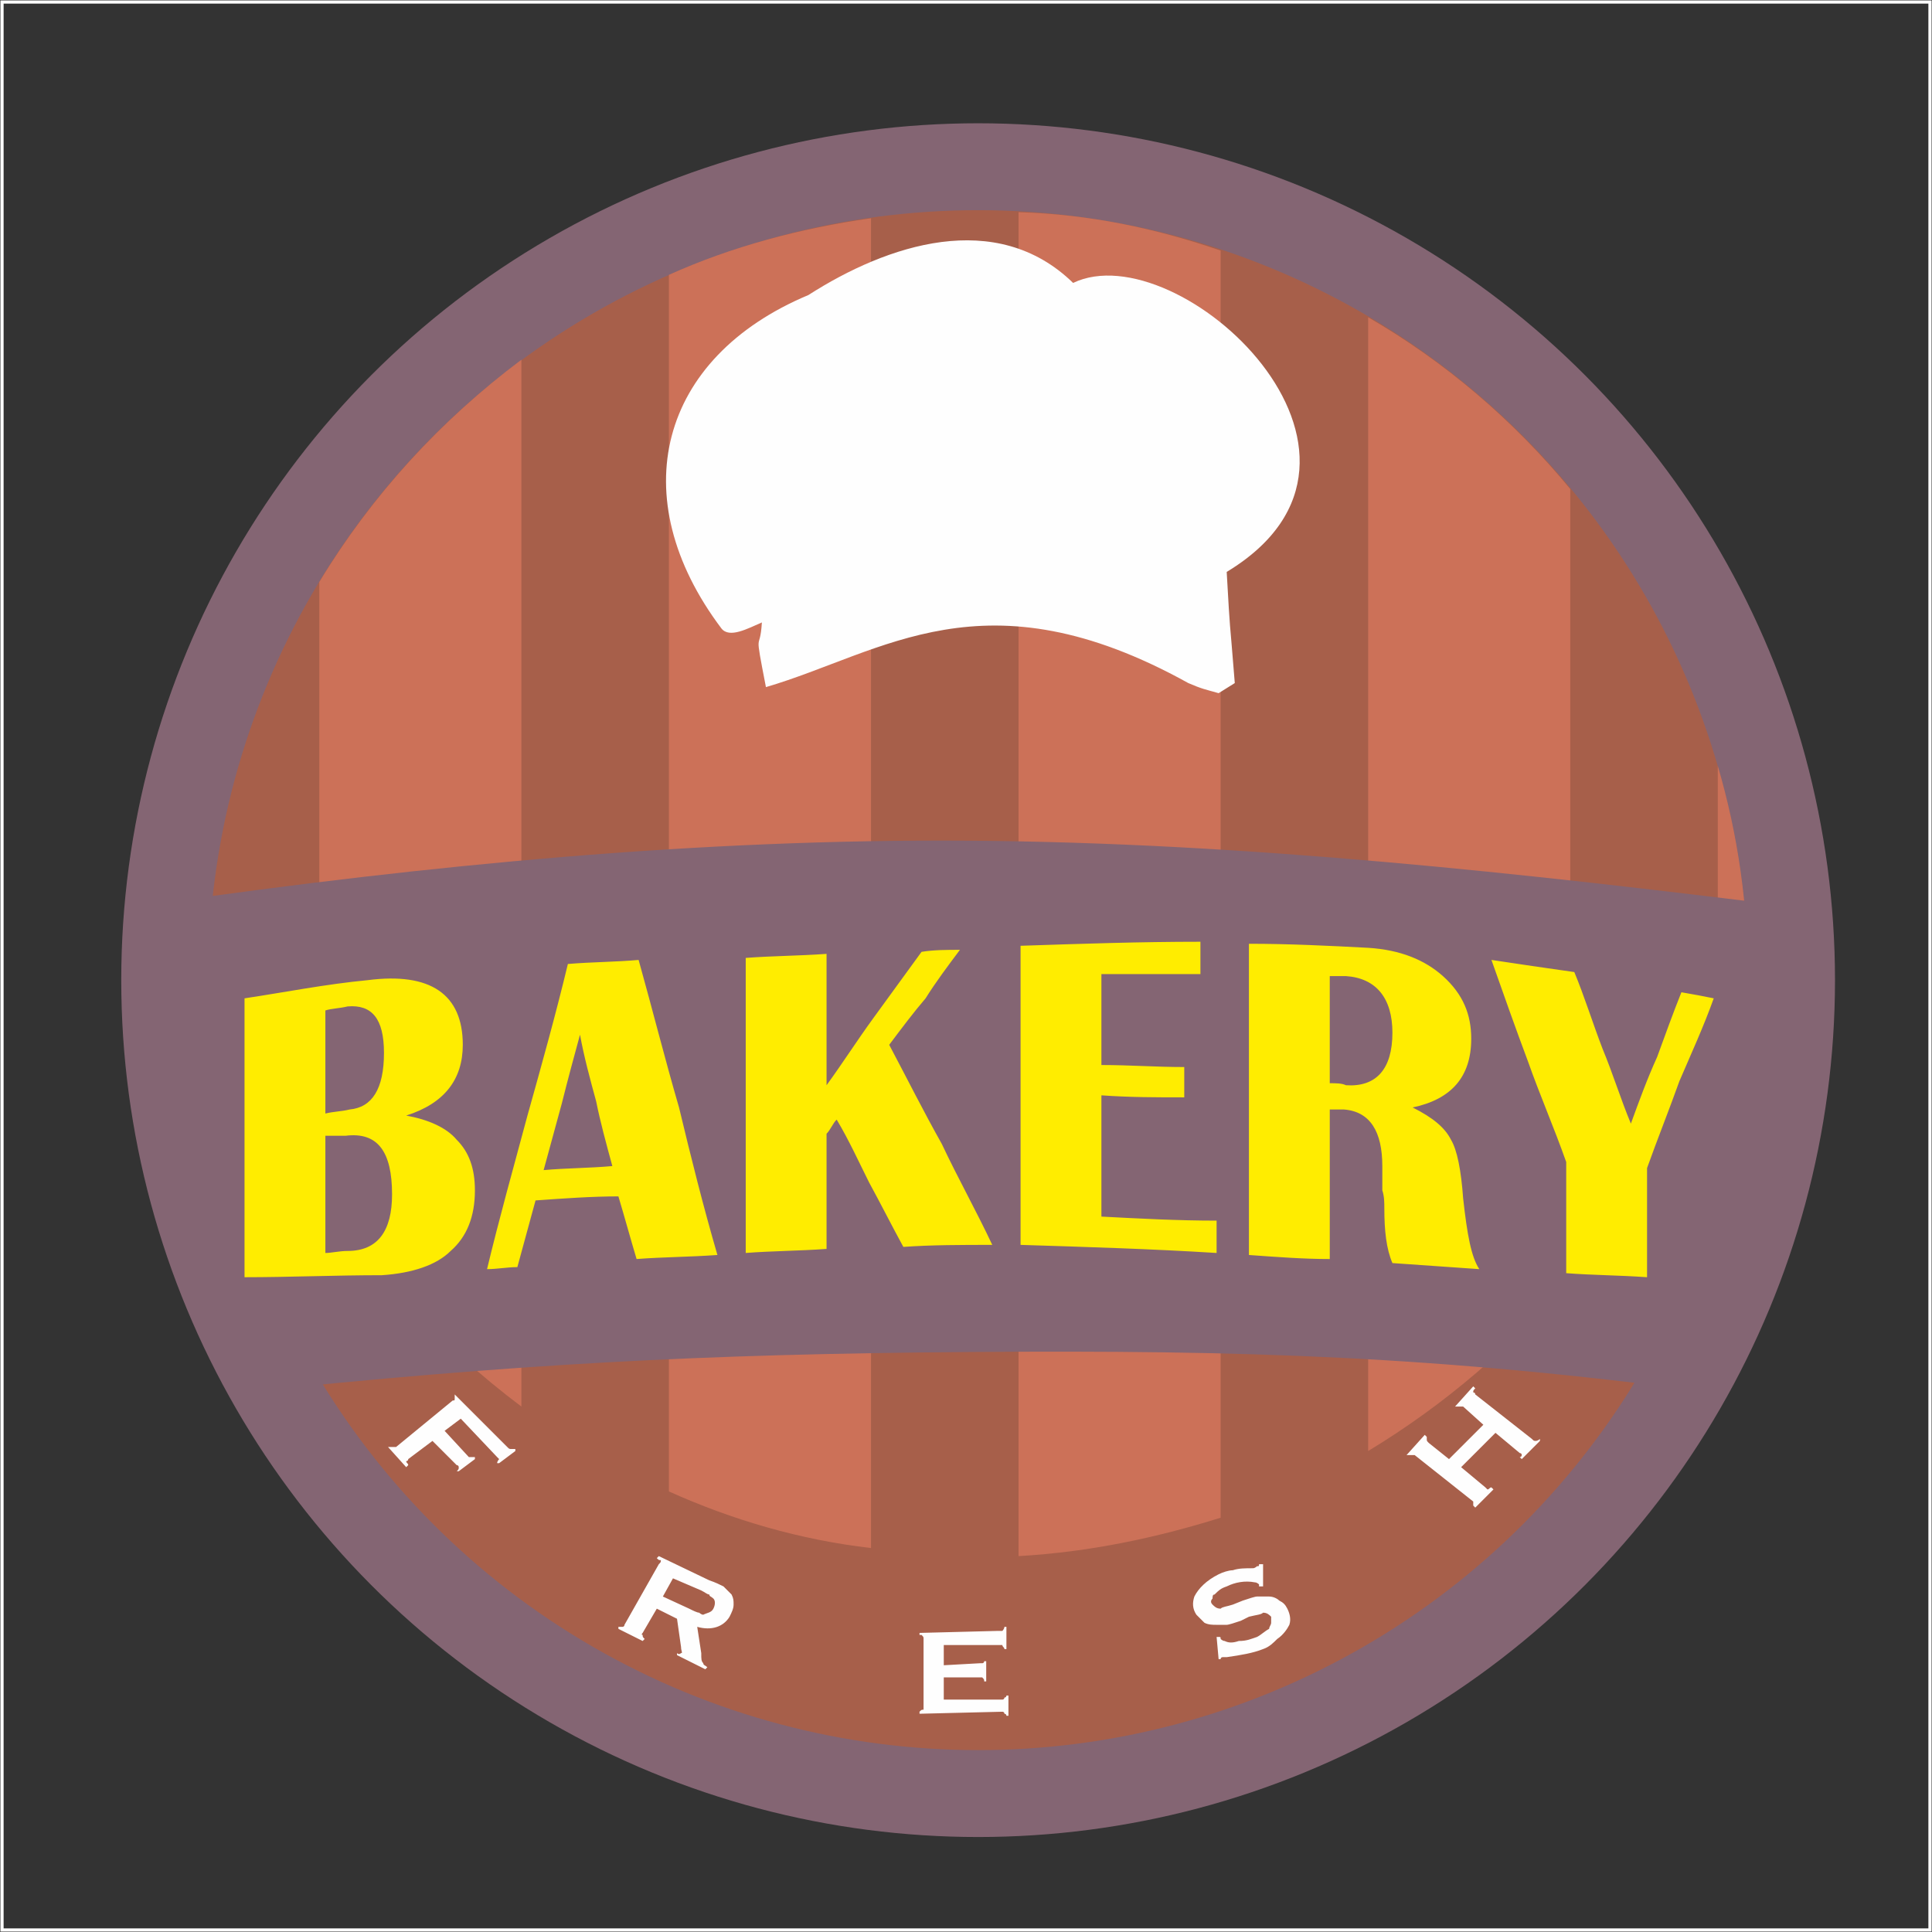
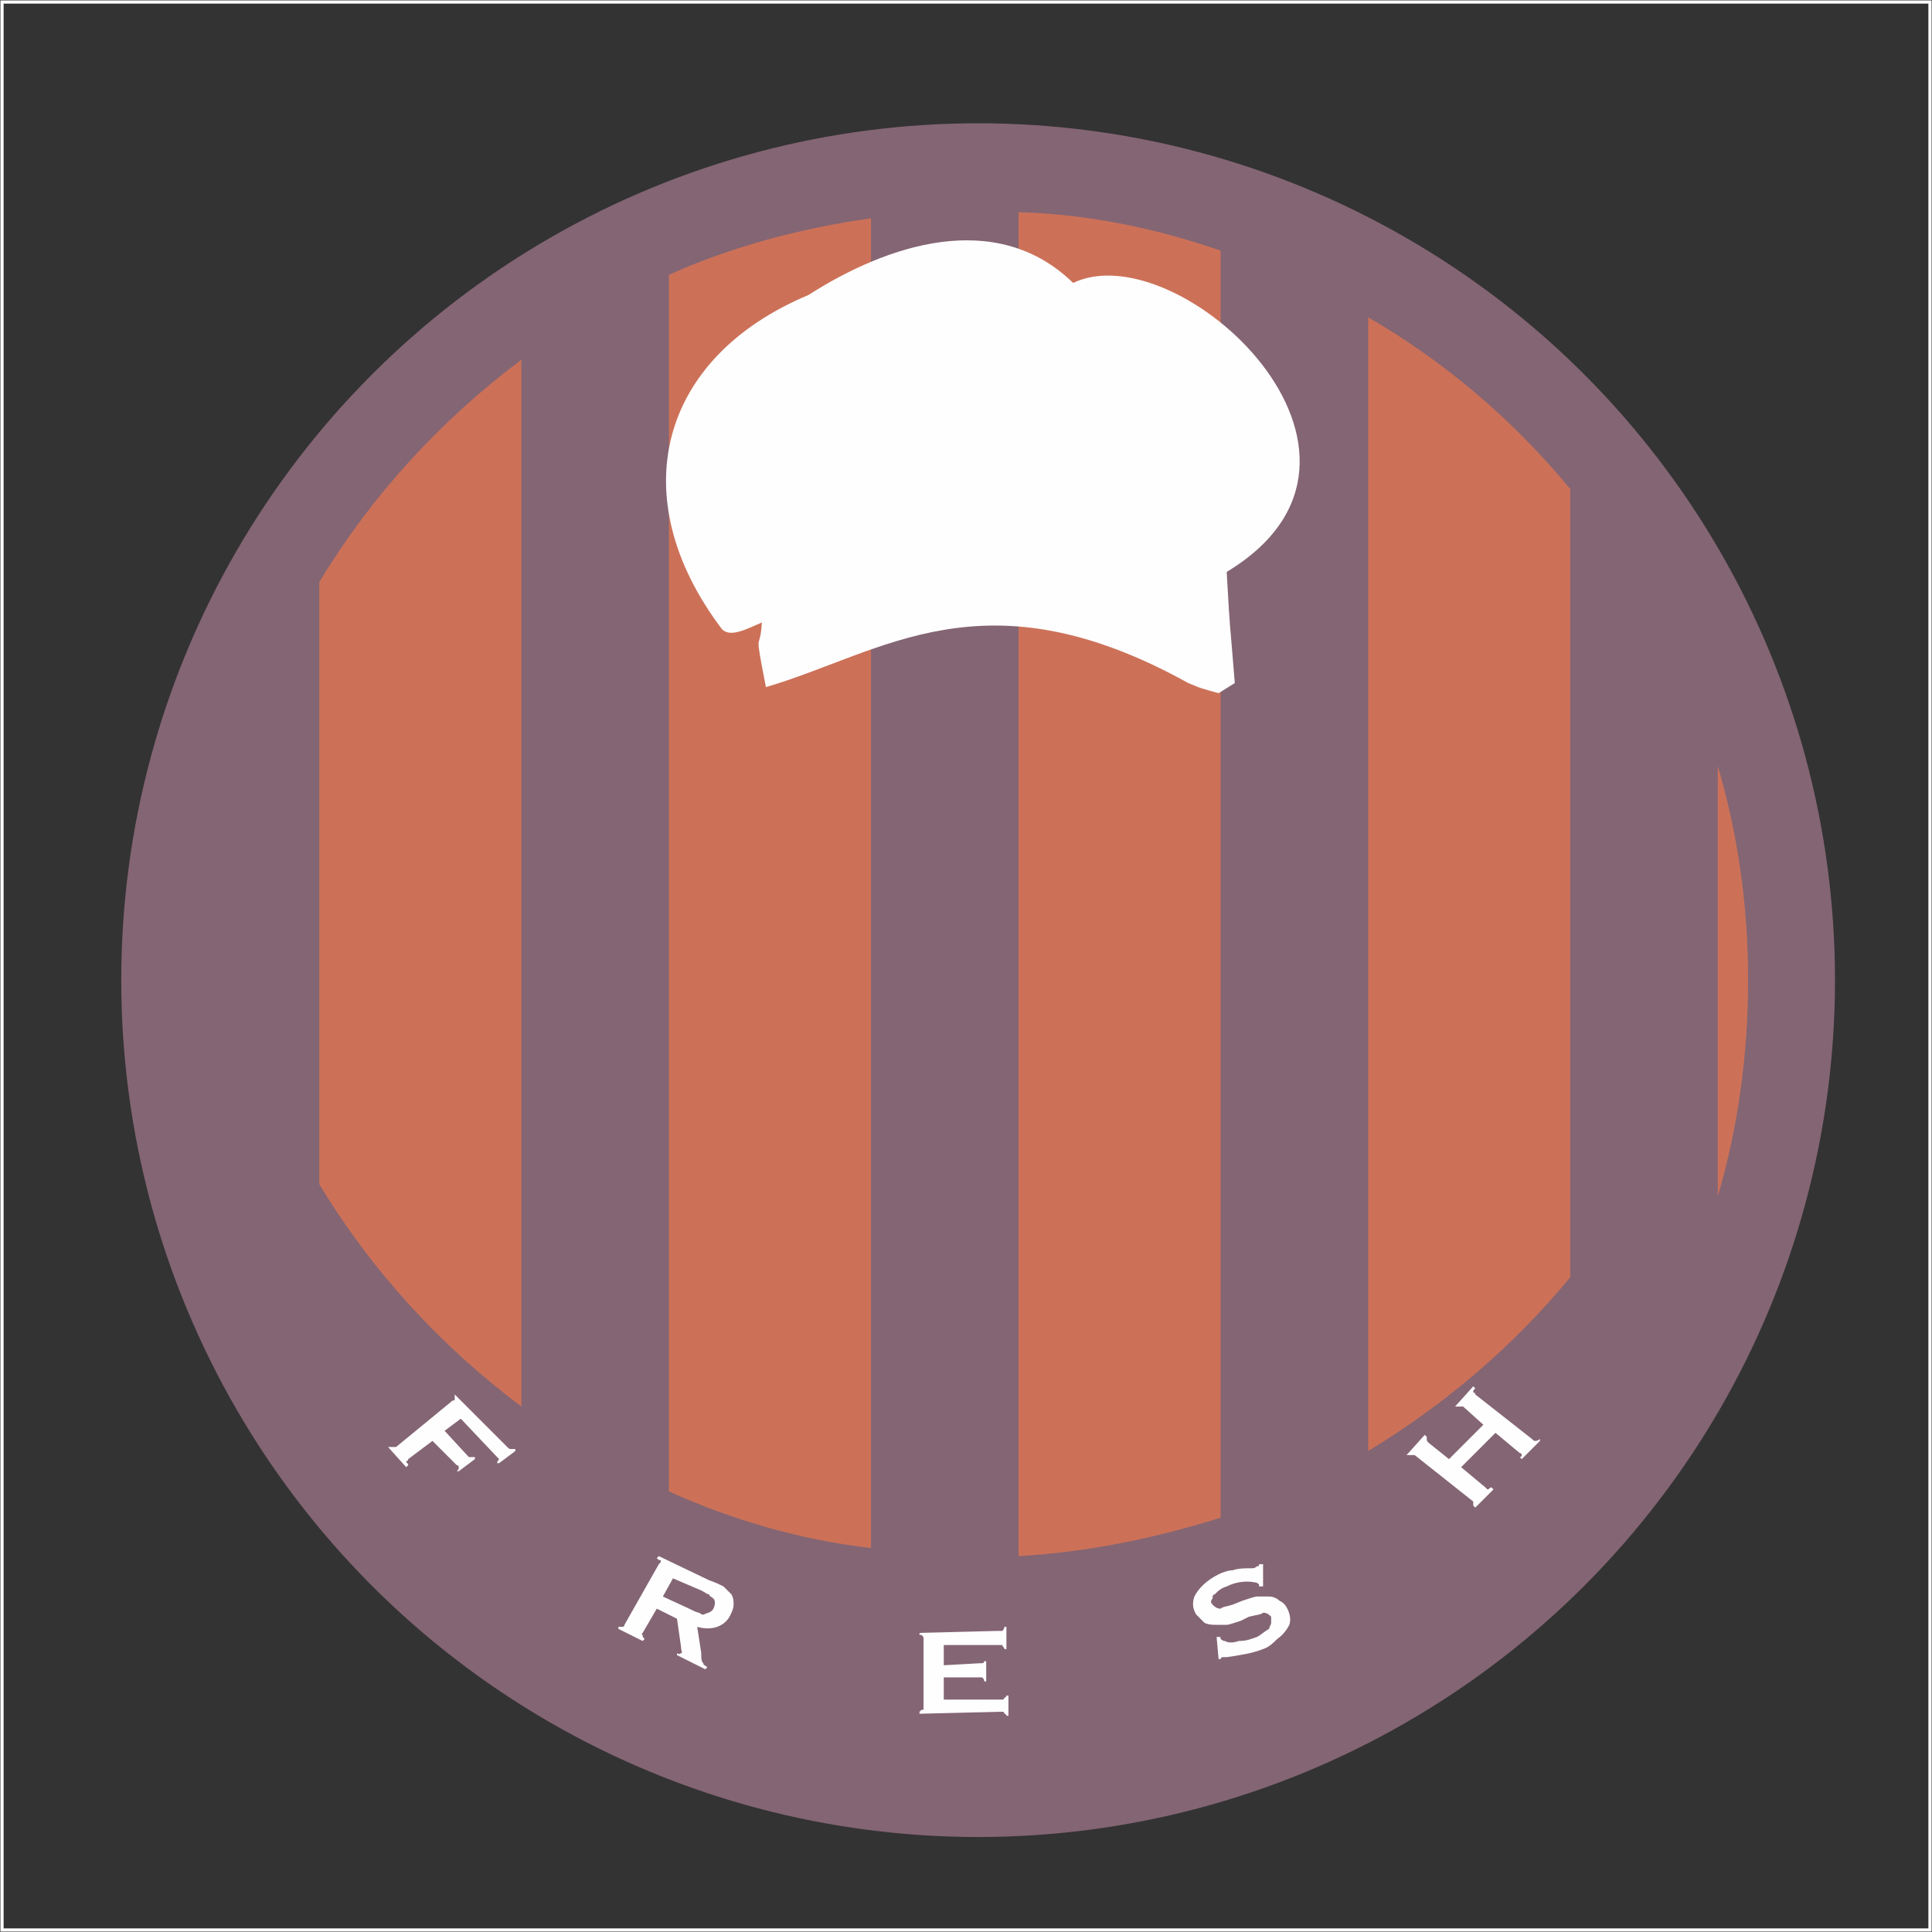
<svg xmlns="http://www.w3.org/2000/svg" xml:space="preserve" width="1.819in" height="1.819in" version="1.1" style="shape-rendering:geometricPrecision; text-rendering:geometricPrecision; image-rendering:optimizeQuality; fill-rule:evenodd; clip-rule:evenodd" viewBox="0 0 956 956">
  <rect x="0" y="0" width="956" height="956" fill="#333333" stroke="none" />
  <defs>
    <style type="text/css">
   
    .str0 {stroke:#FEFEFE;stroke-width:1.576}
    .fil0 {fill:none}
    .fil5 {fill:#FEFEFE}
    .fil1 {fill:#846573}
    .fil3 {fill:#CC7158}
    .fil2 {fill:#A75F4A}
    .fil4 {fill:#FFED00;fill-rule:nonzero}
   
  </style>
  </defs>
  <g id="Layer_x0020_1">
    <rect class="fil0 str0" x="1" y="1" width="954" height="954" />
    <circle class="fil1" cx="484" cy="485" r="424" />
-     <circle class="fil2" cx="484" cy="485" r="381" />
    <path class="fil3" d="M504 105c35,1 68,8 100,19l0 627c-32,10 -65,17 -100,19l0 -665zm173 52c38,22 72,51 100,85l0 390c-28,34 -62,63 -100,86l0 -561zm173 222c10,34 15,69 15,106 0,37 -5,73 -15,107l0 -213zm-419 387c-35,-4 -69,-14 -100,-28l0 -602c31,-14 65,-23 100,-28l0 658zm-173 -70c-40,-30 -74,-67 -100,-110l0 -298c26,-43 60,-80 100,-110l0 518z" />
-     <path class="fil1" d="M890 449c23,78 -20,162 -43,240 -137,-18 -230,-21 -367,-20 -134,1 -225,6 -360,20 -22,-79 -66,-164 -41,-242 133,-19 267,-32 401,-31 137,1 273,16 410,33z" />
-     <path class="fil4" d="M121 632c0,-23 0,-46 0,-69 0,-23 0,-46 0,-69 20,-3 40,-7 61,-9 31,-4 47,7 47,32 0,17 -9,29 -28,35 11,2 20,6 25,12 6,6 9,14 9,25 0,13 -4,23 -12,30 -7,7 -19,11 -34,12 -23,0 -46,1 -68,1zm40 -12c3,0 7,-1 11,-1 15,0 22,-10 22,-28 0,-21 -7,-31 -23,-29 -3,0 -7,0 -10,0 0,10 0,20 0,29 0,10 0,19 0,29zm0 -69c4,-1 8,-1 12,-2 11,-1 17,-10 17,-28 0,-17 -6,-24 -18,-23 -4,1 -8,1 -11,2 0,8 0,17 0,25 0,9 0,17 0,26zm155 -76c7,25 13,49 20,73 6,25 12,49 19,73 -14,1 -27,1 -40,2 -3,-10 -6,-21 -9,-31 -13,0 -27,1 -41,2 -3,11 -6,22 -9,33 -5,0 -10,1 -15,1 6,-25 13,-50 20,-76 7,-25 14,-50 20,-75 12,-1 24,-1 35,-2zm-47 104c11,-1 23,-1 34,-2 -3,-11 -6,-22 -8,-32 -3,-11 -6,-22 -8,-33 -3,11 -6,22 -9,34 -3,11 -6,22 -9,33zm206 -109c-6,8 -12,16 -17,24 -6,7 -12,15 -18,23 9,17 17,33 26,49 8,17 17,33 25,50 -15,0 -30,0 -44,1 -6,-11 -11,-21 -17,-32 -5,-10 -10,-21 -16,-31 -2,2 -3,5 -5,7 0,10 0,19 0,28 0,10 0,19 0,29 -14,1 -27,1 -40,2 0,-24 0,-49 0,-73 0,-25 0,-49 0,-73 13,-1 26,-1 40,-2 0,11 0,22 0,33 0,11 0,21 0,32 8,-11 15,-22 23,-33 8,-11 16,-22 24,-33 6,-1 13,-1 19,-1zm119 -4c0,5 0,11 0,16 -16,0 -33,0 -49,0 0,7 0,15 0,23 0,7 0,15 0,22 14,0 27,1 41,1 0,5 0,10 0,15 -14,0 -27,0 -41,-1 0,10 0,20 0,30 0,10 0,20 0,30 19,1 38,2 57,2 0,6 0,11 0,16 -32,-2 -65,-3 -97,-4 0,-25 0,-49 0,-74 0,-25 0,-49 0,-74 30,-1 59,-2 89,-2zm24 155c0,-26 0,-52 0,-77 0,-26 0,-52 0,-77 20,0 40,1 59,2 16,1 28,6 37,14 10,9 14,19 14,31 0,19 -10,30 -29,34 10,5 16,10 19,16 3,5 5,15 6,29 2,18 4,29 8,35 -14,-1 -29,-2 -43,-3 -3,-7 -4,-16 -4,-27 0,-3 0,-6 -1,-9 0,-4 0,-8 0,-12 0,-17 -6,-27 -19,-28 -2,0 -5,0 -7,0 0,12 0,25 0,37 0,13 0,25 0,37 -13,0 -26,-1 -40,-2zm40 -85c3,0 6,0 8,1 15,1 23,-8 23,-26 0,-17 -8,-27 -23,-28 -2,0 -5,0 -8,0 0,9 0,18 0,26 0,9 0,18 0,27zm190 -42c-5,14 -11,27 -17,41 -5,14 -11,29 -16,43 0,9 0,18 0,27 0,9 0,18 0,27 -14,-1 -27,-1 -40,-2 0,-9 0,-18 0,-27 0,-10 0,-19 0,-28 -6,-17 -13,-33 -19,-50 -6,-16 -12,-33 -18,-50 13,2 27,4 41,6 5,12 9,25 14,38 5,12 9,25 14,37 4,-11 8,-22 13,-33 4,-11 8,-22 12,-32 6,1 11,2 16,3z" />
    <path class="fil5" d="M531 140c52,-25 172,85 76,143 2,35 1,17 4,55l-8 5c-7,-2 -8,-2 -15,-5 -101,-56 -151,-15 -209,2 -6,-31 -3,-16 -2,-32 -7,3 -16,8 -20,3 -49,-65 -31,-134 43,-165 39,-25 93,-43 131,-6z" />
    <path class="fil5" d="M214 713l-12 9c0,1 -1,1 -1,1 0,1 1,1 1,2l-1 1 -9 -10 1 0c0,0 1,0 1,0 1,0 1,0 2,0l28 -23c1,0 1,0 1,-1 0,0 0,-1 0,-1l0 -1 26 26c1,1 1,1 2,1 0,0 1,0 2,0l0 1 -8 6 -1 0c0,-1 1,-2 1,-2 0,0 -1,-1 -1,-1l-18 -19 -8 6 12 13c0,0 0,0 1,0 0,0 1,0 2,0l0 1 -8 6 -1 0c1,-1 1,-1 1,-2 0,0 0,-1 -1,-1l-12 -12zm111 83l-7 12c0,0 -1,1 0,1 0,1 0,1 1,2l-1 1 -12 -6 0 -1c1,0 2,0 2,0 0,0 1,0 1,-1l17 -30c1,-1 1,-1 1,-2 -1,0 -1,0 -2,-1l1 -1 25 12c3,1 5,2 7,3 1,1 3,3 4,4 1,2 1,3 1,5 0,2 -1,4 -2,6 -3,5 -9,7 -16,5l2 13c0,3 0,4 1,5 0,1 1,1 2,2l-1 1 -14 -7 0 -1c1,1 2,0 2,0 1,0 0,-1 0,-3l-2 -14 -10 -5zm3 -6l13 6c2,1 4,2 5,2 0,0 1,1 2,1 2,-1 4,-1 5,-3 1,-2 1,-4 0,-5 -1,-1 -2,-1 -2,-2 -1,0 -2,-1 -4,-2l-14 -6 -5 9zm139 40l0 11 29 0c0,0 1,0 1,-1 0,0 1,0 1,-1l1 0 0 10 -1 0c0,-1 -1,-1 -1,-1 0,-1 -1,-1 -1,-1l-41 1 0 -1c1,-1 1,-1 2,-1 0,0 0,-1 0,-2l0 -33c0,-1 0,-1 -1,-2 0,0 0,0 -1,0l0 -1 39 -1c1,0 2,0 2,0 0,0 1,-1 1,-2l1 0 0 11 -1 0c0,-1 -1,-1 -1,-2 0,0 -1,0 -1,0l-28 0 0 10 18 -1c0,0 1,0 1,0 1,0 1,-1 1,-1l1 0 0 10 -1 0c0,-1 0,-1 -1,-2 0,0 0,0 -1,0l-18 0zm158 -56l0 11 -2 0c0,-1 0,-1 0,-1 0,0 -1,-1 -2,-1 -5,-1 -10,0 -14,2 -3,1 -4,2 -6,4 -1,0 -1,1 -1,2 -1,1 -1,2 0,3 1,1 2,2 4,2 1,-1 3,-1 6,-2l5 -2c3,-1 6,-2 7,-2 2,0 4,0 6,0 2,0 4,1 5,2 2,1 3,2 4,4 1,2 2,5 1,8 -1,2 -3,5 -6,7 -2,2 -4,4 -7,5 -5,2 -11,3 -18,4 -1,0 -2,0 -2,0 0,0 -1,0 -1,1l-1 0 -1 -11 1 0c1,0 1,0 1,1 0,0 1,1 2,1 2,1 4,1 7,0 4,0 6,-1 9,-2 2,-1 4,-3 6,-4 0,-1 1,-2 1,-3 0,-1 0,-2 0,-3 -1,-1 -2,-2 -4,-2 -1,1 -3,1 -7,2l-4 2c-3,1 -6,2 -7,2 -1,0 -3,0 -5,0 -2,0 -4,0 -6,-1 -1,-1 -3,-3 -4,-4 -2,-3 -2,-6 -1,-9 2,-4 6,-8 12,-11 2,-1 5,-2 7,-2 3,-1 6,-1 10,-1 1,0 2,-1 2,-1 1,0 1,0 1,-1l2 0zm115 -65l-17 17 12 10c0,0 1,1 1,1 1,0 1,-1 2,-1l1 1 -9 9 -1 -1c0,0 0,-1 0,-1 0,-1 0,-1 0,-1l-29 -23c0,0 -1,0 -1,0 -1,0 -1,0 -2,0l-1 0 9 -10 1 1c0,0 0,1 0,1 0,1 0,1 1,2l10 8 17 -17 -10 -9c-1,0 -1,0 -2,0 0,0 -1,0 -2,0l0 0 9 -10 1 1c-1,1 -1,1 -1,2 0,0 1,0 1,1l28 22c1,1 1,1 2,1 0,0 1,0 2,-1l0 1 -9 9 -1 -1c1,0 1,-1 1,-1 0,-1 -1,-1 -1,-1l-12 -10z" />
  </g>
</svg>